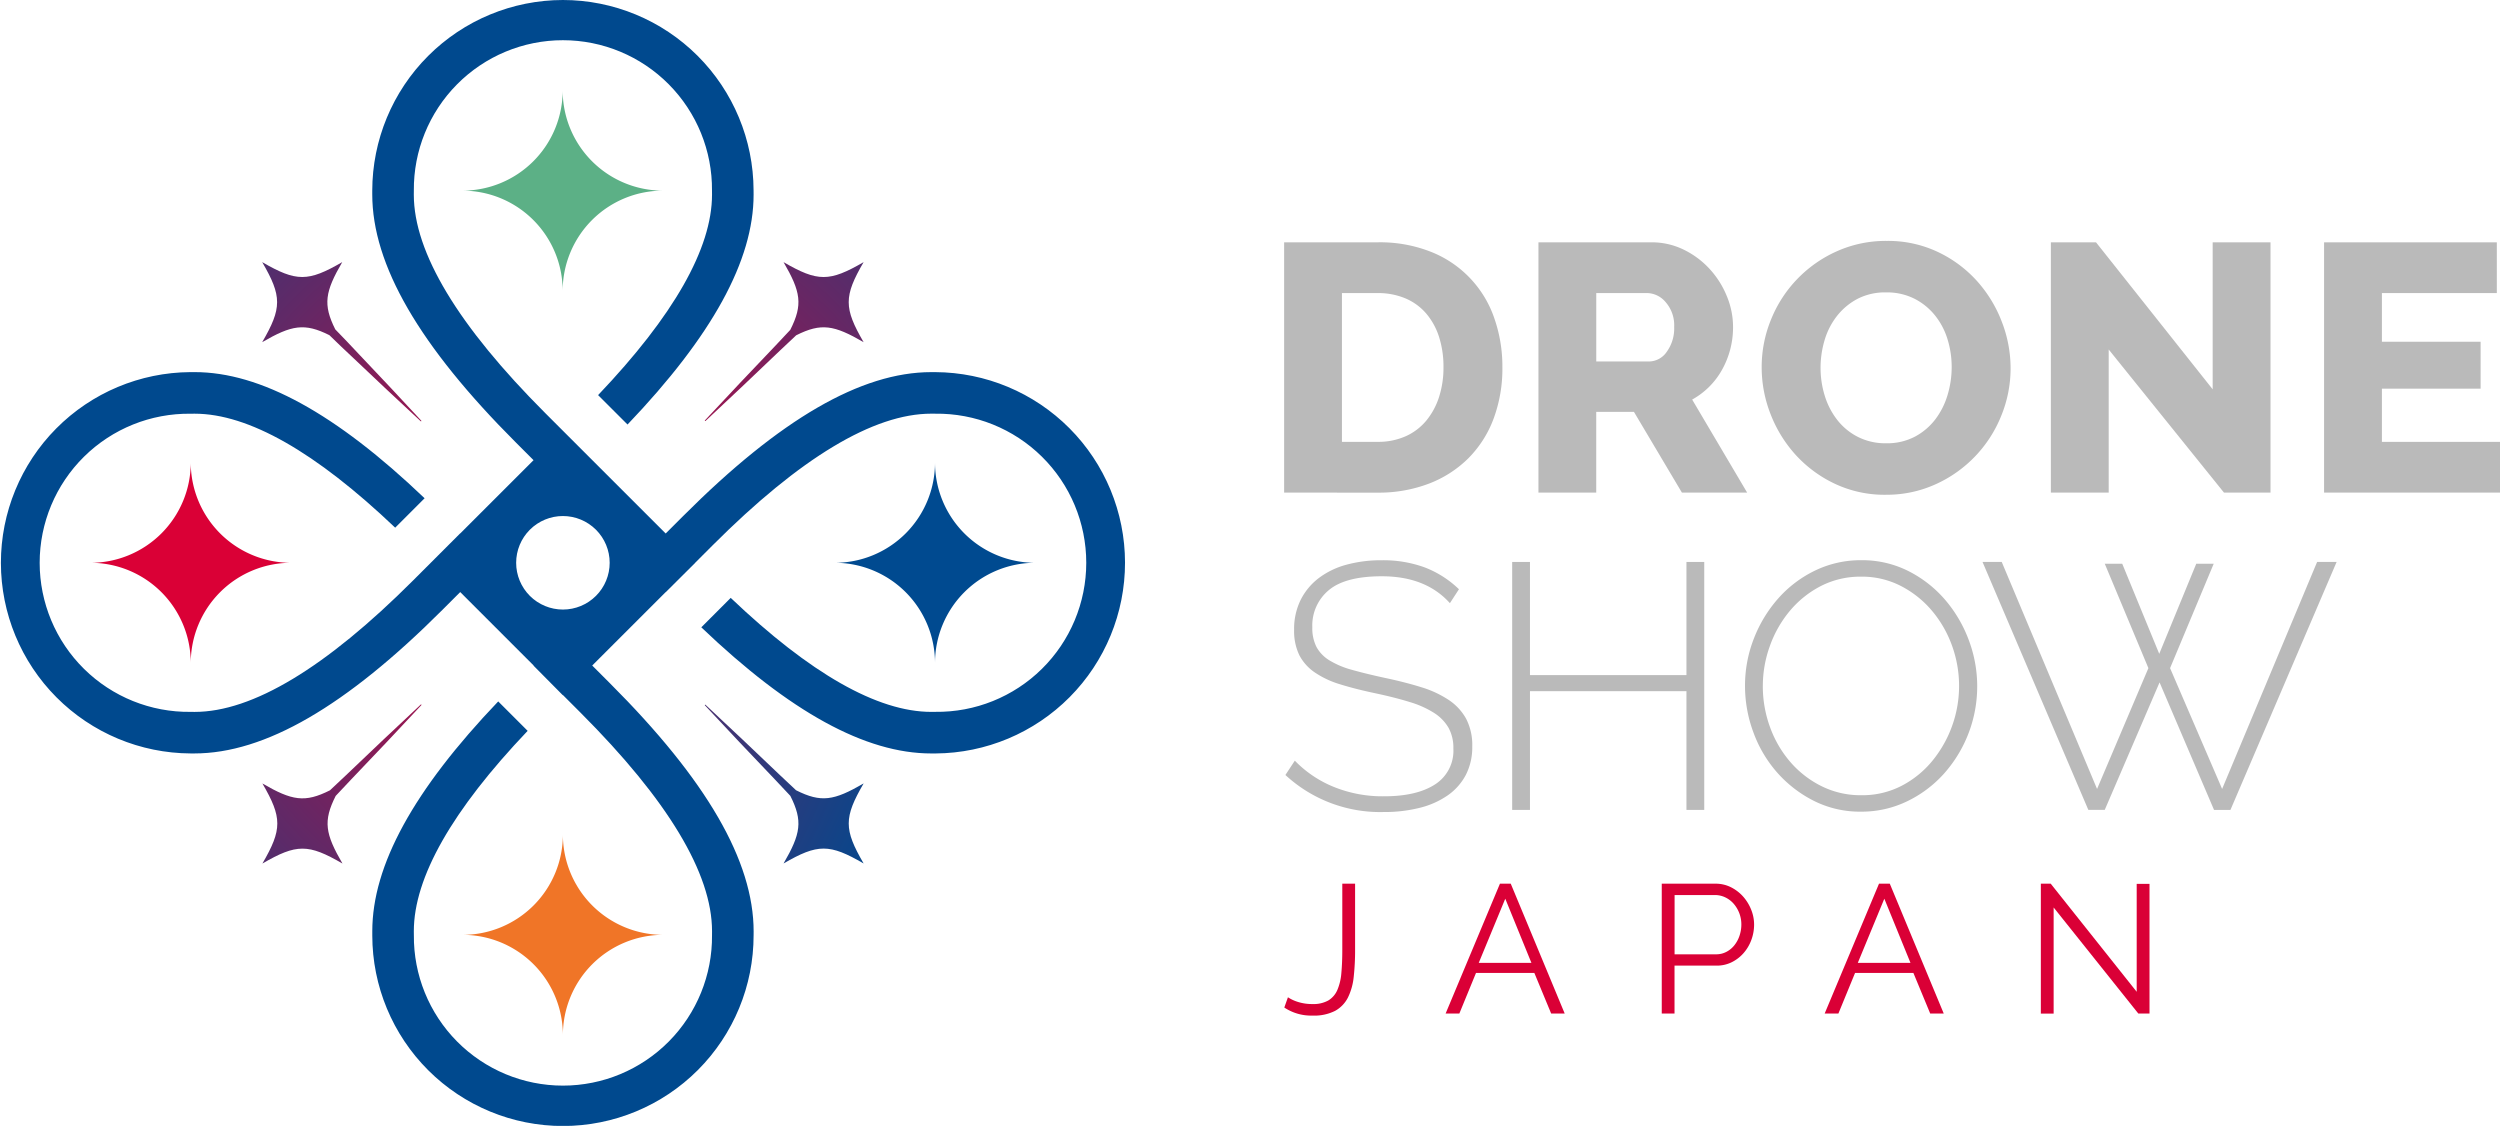
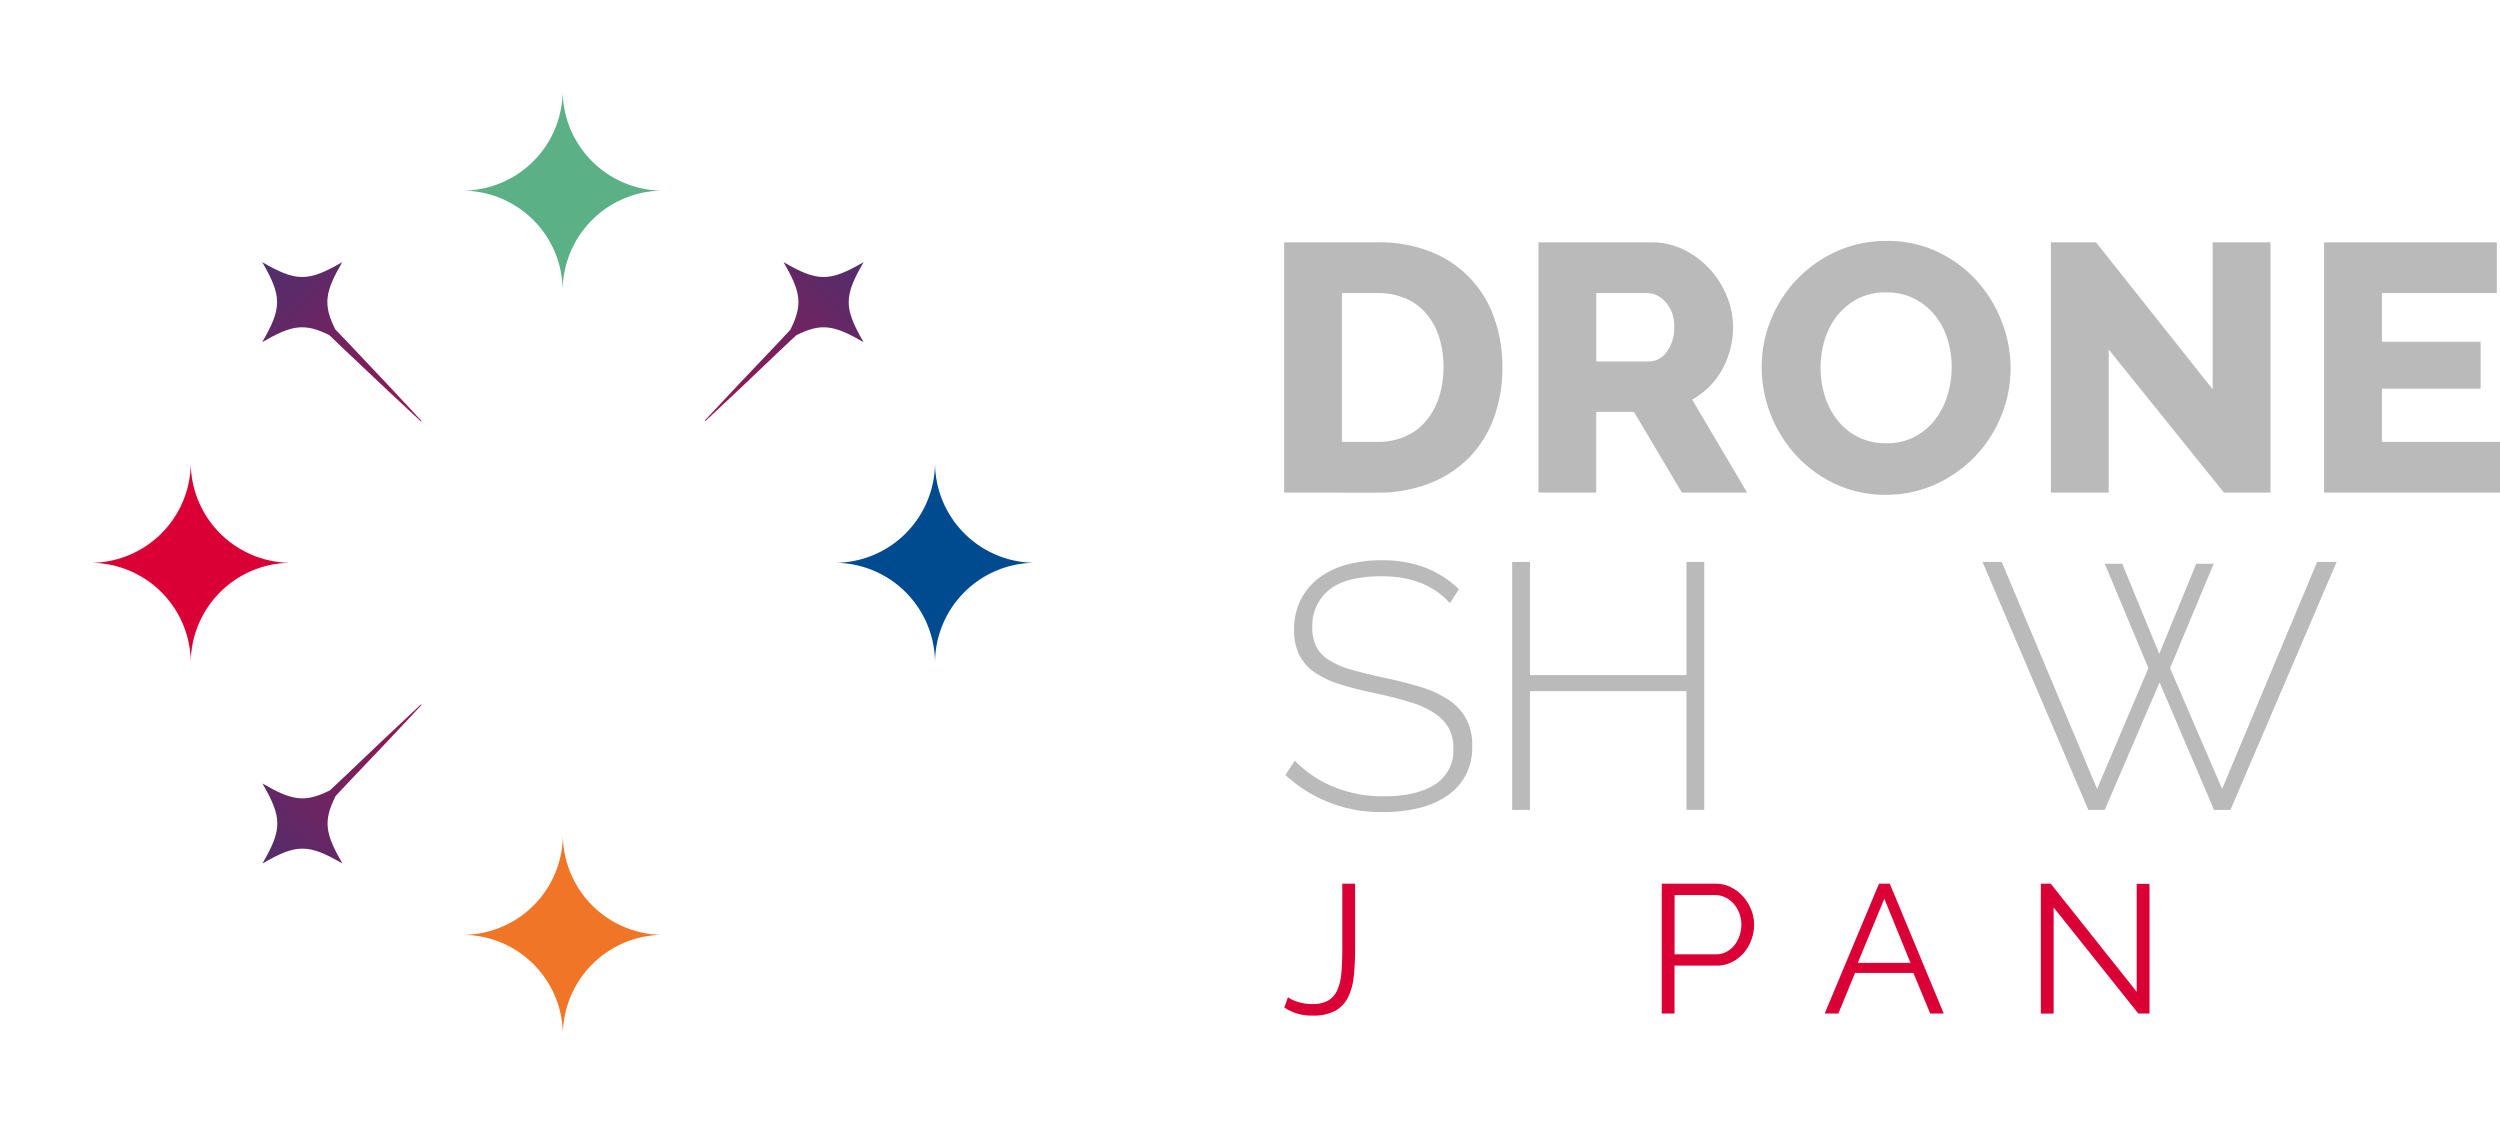
<svg xmlns="http://www.w3.org/2000/svg" xmlns:xlink="http://www.w3.org/1999/xlink" width="405" height="182.391" viewBox="0 0 405 182.391">
  <defs>
    <clipPath id="jehlur6f4b">
      <path data-name="長方形 42" style="fill:none" d="M0 0h405v182.391H0z" />
    </clipPath>
    <clipPath id="d39ltlqjic">
      <path data-name="パス 37" d="M83.617 91.173a7.575 7.575 0 1 1 7.577 7.575 7.574 7.574 0 0 1-7.577-7.575M91.189 0a30.922 30.922 0 0 0-30.883 30.889v.589c0 11.416 7.61 24.551 23.272 40.213l2.857 2.858-11.88 11.872-.011-.011-4.762 4.762-2.857 2.858c-14.133 14.135-26.041 21.3-35.395 21.3l-.641-.007a24.152 24.152 0 1 1 0-48.3l.644-.005c8.706 0 19.623 6.215 32.488 18.467l.022-.024 4.743-4.744C54.4 66.975 42.185 60.283 31.533 60.283H30.834a30.888 30.888 0 0 0 .055 61.775h.587c11.417 0 24.551-7.613 40.211-23.275l2.857-2.857.011-.011 11.9 11.9-.022.02 4.74 4.784.023-.02 2.856 2.857c14.133 14.137 21.3 26.044 21.3 35.4l-.005.644a24.151 24.151 0 1 1-48.3 0l-.007-.647c0-8.695 6.207-19.605 18.438-32.456l-4.767-4.767c-13.722 14.378-20.4 26.577-20.4 37.223v.7a30.886 30.886 0 0 0 61.773-.055l.005-.589c0-11.416-7.612-24.551-23.273-40.213l-2.857-2.86-.02-.02 11.9-11.894.011.012 4.774-4.754-.009-.009 2.858-2.857c14.133-14.135 26.043-21.3 35.395-21.3l.643.005a24.152 24.152 0 1 1 0 48.3l-.645.007c-8.706 0-19.626-6.215-32.488-18.468l-.027.024-4.74 4.744c14.388 13.741 26.6 20.434 37.255 20.434h.7a30.888 30.888 0 0 0-.055-61.775h-.642c-11.363 0-24.5 7.613-40.159 23.275l-2.858 2.857-.011.009-11.883-11.877-4.764-4.763-2.858-2.858c-14.133-14.135-21.3-26.043-21.3-35.4l.007-.643a24.151 24.151 0 1 1 48.3 0l.005.645c0 8.7-6.212 19.619-18.456 32.478l.013.013 4.755 4.752c13.735-14.386 20.423-26.595 20.423-37.244l-.005-.7A30.912 30.912 0 0 0 91.189 0z" style="fill:none" />
    </clipPath>
    <clipPath id="p3abn1fgid">
      <path data-name="パス 38" d="M31.533 31.524c3.221 5.543 3.221 7.43 0 12.971 4.786-2.777 6.848-3.152 10.886-1.136 1.3 1.285 2.641 2.531 3.974 3.789q5.368 5.115 10.816 10.152a.067.067 0 0 0 .093 0 .066.066 0 0 0 0-.094q-5.037-5.449-10.15-10.819c-1.253-1.329-2.5-2.667-3.778-3.964-2.026-4.046-1.651-6.109 1.129-10.9-5.543 3.218-7.426 3.218-12.973 0" transform="translate(-31.533 -31.524)" style="fill:none" />
    </clipPath>
    <clipPath id="4xpjnvzzaf">
      <path data-name="パス 39" d="M97.517 31.524c2.8 4.821 3.165 6.878 1.092 10.977-.808.858-1.611 1.721-2.421 2.578q-5.736 5.995-11.4 12.074a.067.067 0 0 0 .094.1q6.078-5.67 12.069-11.413c.869-.824 1.744-1.639 2.616-2.461 4.064-2.038 6.123-1.67 10.925 1.117-3.219-5.541-3.219-7.427 0-12.971-5.546 3.218-7.429 3.218-12.975 0" transform="translate(-84.773 -31.524)" style="fill:none" />
    </clipPath>
    <clipPath id="hzlg17rhsh">
      <path data-name="パス 40" d="M84.791 84.77a.068.068 0 0 0-.005.094q5.663 6.074 11.4 12.069c.816.859 1.62 1.727 2.435 2.59 2.058 4.085 1.693 6.145-1.1 10.954 5.547-3.217 7.433-3.217 12.975 0-3.219-5.54-3.219-7.426 0-12.97-4.809 2.792-6.868 3.159-10.95 1.106-.863-.815-1.734-1.624-2.6-2.442q-5.993-5.74-12.069-11.4a.059.059 0 0 0-.046-.019.058.058 0 0 0-.044.019" transform="translate(-84.769 -84.751)" style="fill:none" />
    </clipPath>
    <clipPath id="5q56v0jcpj">
      <path data-name="パス 41" d="M57.214 84.742q-6.084 5.671-12.088 11.424c-.871.826-1.752 1.643-2.625 2.468-4.076 2.049-6.136 1.682-10.942-1.109 3.219 5.543 3.219 7.43 0 12.971 5.546-3.218 7.43-3.218 12.971 0-2.794-4.81-3.159-6.871-1.1-10.955.822-.87 1.634-1.747 2.458-2.613q5.752-6 11.421-12.092a.06.06 0 0 0 0-.09.057.057 0 0 0-.046-.023.076.076 0 0 0-.048.019" transform="translate(-31.559 -84.723)" style="fill:none" />
    </clipPath>
    <radialGradient id="4a22t7ag5a" cx=".505" cy=".5" r=".497" gradientTransform="matrix(1 0 0 -1 0 2)" gradientUnits="objectBoundingBox">
      <stop offset="0" stop-color="#da0035" />
      <stop offset="1" stop-color="#00498e" />
    </radialGradient>
    <radialGradient id="2e99a771ne" cx="1.843" cy="1.853" r="4.277" gradientTransform="matrix(0 -1 -1 0 3.778 3.777)" xlink:href="#4a22t7ag5a" />
    <radialGradient id="9nmnmrn2ng" cx="-.939" cy="1.857" r="4.285" gradientTransform="matrix(0 -1 -1.001 0 1.001 .996)" xlink:href="#4a22t7ag5a" />
    <radialGradient id="zbe0l19ehi" cx="-.938" cy="-.928" r="4.289" gradientTransform="rotate(-90 -1.784 0)" xlink:href="#4a22t7ag5a" />
    <radialGradient id="gpgowlrfck" cx="1.844" cy="-.925" r="4.281" gradientTransform="matrix(0 -1 -1 0 .999 1)" xlink:href="#4a22t7ag5a" />
  </defs>
  <g style="isolation:isolate">
    <g data-name="グループ 20">
      <g data-name="グループ 19" style="clip-path:url(#jehlur6f4b)">
        <path data-name="パス 23" d="M154.441 69.694v-40.55h15.135a22.4 22.4 0 0 1 8.8 1.6 17.683 17.683 0 0 1 10.136 10.765 23.64 23.64 0 0 1 1.286 7.853 23.265 23.265 0 0 1-1.429 8.366 17.986 17.986 0 0 1-4.083 6.4 18.34 18.34 0 0 1-6.4 4.112 22.75 22.75 0 0 1-8.308 1.455zm25.814-20.331a15.768 15.768 0 0 0-.713-4.883 11 11 0 0 0-2.084-3.8 9.122 9.122 0 0 0-3.37-2.456 11.363 11.363 0 0 0-4.512-.857h-5.769v24.1h5.769a10.87 10.87 0 0 0 4.568-.912 9.25 9.25 0 0 0 3.341-2.542 11.594 11.594 0 0 0 2.058-3.828 15.557 15.557 0 0 0 .713-4.825" transform="translate(53.588 10.112)" style="fill:#bababa" />
        <path data-name="パス 24" d="M185.027 69.692V29.144H203.3a11.758 11.758 0 0 1 5.283 1.2 14 14 0 0 1 4.2 3.141 14.645 14.645 0 0 1 2.771 4.4 13.1 13.1 0 0 1 1 4.969 14.3 14.3 0 0 1-.455 3.626 14.125 14.125 0 0 1-1.315 3.285 12.38 12.38 0 0 1-4.855 4.853l8.91 15.077h-10.568L200.5 56.614h-6.111v13.078zm9.366-21.245h8.568a3.513 3.513 0 0 0 2.854-1.571 6.439 6.439 0 0 0 1.2-4.026 5.673 5.673 0 0 0-1.37-4 4.024 4.024 0 0 0-2.971-1.486h-8.281z" transform="translate(64.201 10.112)" style="fill:#bababa" />
        <path data-name="パス 25" d="M231.98 70.1a18.853 18.853 0 0 1-8.225-1.771 20.262 20.262 0 0 1-6.34-4.655 21.147 21.147 0 0 1-4.083-6.595 20.783 20.783 0 0 1-1.457-7.654 20.222 20.222 0 0 1 1.515-7.711 20.448 20.448 0 0 1 10.65-11.055 19.414 19.414 0 0 1 8.112-1.685 18.888 18.888 0 0 1 8.223 1.771 20.087 20.087 0 0 1 6.34 4.682 21.177 21.177 0 0 1 4.054 6.626 20.842 20.842 0 0 1 1.429 7.539 20.251 20.251 0 0 1-1.514 7.711 20.523 20.523 0 0 1-10.594 11.078 19.1 19.1 0 0 1-8.11 1.715m-10.566-20.562a15.213 15.213 0 0 0 .684 4.541 12.139 12.139 0 0 0 2.029 3.912 9.945 9.945 0 0 0 3.341 2.742 9.837 9.837 0 0 0 4.57 1.028 9.655 9.655 0 0 0 4.682-1.084 10.16 10.16 0 0 0 3.312-2.827A12.348 12.348 0 0 0 242 53.9a15.624 15.624 0 0 0 .655-4.483 15.14 15.14 0 0 0-.683-4.541A11.5 11.5 0 0 0 239.916 41a10.179 10.179 0 0 0-3.341-2.685 9.907 9.907 0 0 0-4.538-1 9.732 9.732 0 0 0-4.657 1.055 10.4 10.4 0 0 0-3.312 2.771 11.734 11.734 0 0 0-2 3.912 15.644 15.644 0 0 0-.655 4.483" transform="translate(73.517 10.053)" style="fill:#bababa" />
        <path data-name="パス 26" d="M256.022 46.506v23.187h-9.366v-40.55h7.311l18.9 23.816V29.143h9.368v40.55H274.7z" transform="translate(85.586 10.112)" style="fill:#bababa" />
        <path data-name="パス 27" d="M308.013 61.469v8.223h-28.5V29.144H307.5v8.223h-18.618v7.883h15.99v7.6h-15.99v8.623z" transform="translate(96.987 10.112)" style="fill:#bababa" />
        <path data-name="パス 28" d="M181.241 74.335q-3.9-4.356-11.03-4.356-5.886 0-8.572 2.235a7.427 7.427 0 0 0-2.686 6.025 6.743 6.743 0 0 0 .679 3.2 5.857 5.857 0 0 0 2.12 2.178 14.041 14.041 0 0 0 3.649 1.526q2.206.624 5.319 1.3 3.225.679 5.854 1.5a16.943 16.943 0 0 1 4.471 2.065 8.725 8.725 0 0 1 2.827 3.055 9.217 9.217 0 0 1 .991 4.469 9.789 9.789 0 0 1-1.047 4.639 9.318 9.318 0 0 1-2.943 3.31 13.75 13.75 0 0 1-4.526 2.01 23.42 23.42 0 0 1-5.854.679 22.6 22.6 0 0 1-15.9-6l1.526-2.321a18.4 18.4 0 0 0 6.224 4.215 20.954 20.954 0 0 0 8.26 1.557q5.261 0 8.23-1.923a6.468 6.468 0 0 0 2.97-5.827 6.67 6.67 0 0 0-.792-3.366 7.127 7.127 0 0 0-2.346-2.4 15.686 15.686 0 0 0-3.933-1.754q-2.376-.737-5.543-1.414-3.225-.679-5.686-1.443a14.98 14.98 0 0 1-4.13-1.923 7.7 7.7 0 0 1-2.519-2.8 8.966 8.966 0 0 1-.849-4.131 10.621 10.621 0 0 1 1.047-4.809 10.185 10.185 0 0 1 2.915-3.536 13.017 13.017 0 0 1 4.469-2.177 21.174 21.174 0 0 1 5.77-.735 19.513 19.513 0 0 1 6.959 1.16 16.464 16.464 0 0 1 5.543 3.536z" transform="translate(53.642 23.378)" style="fill:#bababa" />
        <path data-name="パス 29" d="M212.982 67.586v40.168H210.1V88.518h-25.349v19.236h-2.884V67.586h2.884v18.33H210.1v-18.33z" transform="translate(63.105 23.451)" style="fill:#bababa" />
-         <path data-name="パス 30" d="M228.653 108.111a16.592 16.592 0 0 1-7.637-1.755 19.789 19.789 0 0 1-5.94-4.585 20.422 20.422 0 0 1-3.847-6.506 21.547 21.547 0 0 1-1.358-7.524 20.906 20.906 0 0 1 1.443-7.693 21.48 21.48 0 0 1 3.961-6.506 18.936 18.936 0 0 1 5.967-4.5 16.949 16.949 0 0 1 7.469-1.668 16.582 16.582 0 0 1 7.666 1.781 19.246 19.246 0 0 1 5.938 4.667 21.573 21.573 0 0 1 3.82 6.536 21.258 21.258 0 0 1-4.046 21.611 19.16 19.16 0 0 1-5.966 4.469 16.919 16.919 0 0 1-7.469 1.672m-15.9-20.37a19.339 19.339 0 0 0 1.157 6.649 17.962 17.962 0 0 0 3.284 5.657 16.164 16.164 0 0 0 5.062 3.932 14.222 14.222 0 0 0 6.451 1.47 13.845 13.845 0 0 0 6.532-1.526 15.956 15.956 0 0 0 4.981-4.045 19.175 19.175 0 0 0 3.141-18.777 18.415 18.415 0 0 0-3.31-5.659 16.383 16.383 0 0 0-5.007-3.93 13.745 13.745 0 0 0-6.335-1.471 14.03 14.03 0 0 0-6.564 1.526 16.221 16.221 0 0 0-5.036 4.046 18.564 18.564 0 0 0-3.222 5.686 19.01 19.01 0 0 0-1.131 6.448" transform="translate(72.822 23.378)" style="fill:#bababa" />
        <path data-name="パス 31" d="M258.235 67.869h2.829l6 14.6 6-14.6h2.827l-7.072 16.917 8.432 19.573 15.388-36.773h3.161l-17.2 40.168h-2.66L267.117 87.1l-8.882 20.652h-2.658l-17.141-40.166h3.112l15.443 36.773 8.316-19.573z" transform="translate(82.733 23.451)" style="fill:#bababa" />
        <path data-name="パス 32" d="M155.05 124.682a6.359 6.359 0 0 0 1.676.77 7.513 7.513 0 0 0 2.3.326 4.942 4.942 0 0 0 2.563-.578 3.669 3.669 0 0 0 1.467-1.7 8.74 8.74 0 0 0 .651-2.771q.15-1.645.15-3.749v-10.7h2.073v10.7a39.2 39.2 0 0 1-.221 4.37 9.829 9.829 0 0 1-.933 3.365 5.081 5.081 0 0 1-2.076 2.163 7.473 7.473 0 0 1-3.673.77 7.837 7.837 0 0 1-4.564-1.305z" transform="translate(53.595 36.877)" style="fill:#da0036" />
-         <path data-name="パス 33" d="M182.664 106.28h1.75l8.742 21.041h-2.194l-2.725-6.58h-9.453l-2.7 6.58h-2.223zm5.1 12.833-4.238-10.4-4.3 10.4z" transform="translate(60.328 36.877)" style="fill:#da0036" />
        <path data-name="パス 34" d="M199.857 127.321V106.28h8.714a5.479 5.479 0 0 1 2.5.578 6.637 6.637 0 0 1 1.971 1.511 7.213 7.213 0 0 1 1.3 2.12 6.425 6.425 0 0 1 .475 2.4 7.168 7.168 0 0 1-.445 2.5 6.777 6.777 0 0 1-1.245 2.119 6.252 6.252 0 0 1-1.913 1.483 5.406 5.406 0 0 1-2.474.563h-6.814v7.764zm2.076-9.6h6.727a3.5 3.5 0 0 0 1.673-.4 4.024 4.024 0 0 0 1.289-1.065 5.029 5.029 0 0 0 .83-1.541 5.657 5.657 0 0 0 .3-1.824 5.1 5.1 0 0 0-1.259-3.378 4.205 4.205 0 0 0-1.363-1.024 3.852 3.852 0 0 0-1.645-.368h-6.548z" transform="translate(69.347 36.877)" style="fill:#da0036" />
        <path data-name="パス 35" d="M228.253 106.28H230l8.742 21.041h-2.192l-2.725-6.58h-9.453l-2.7 6.58h-2.223zm5.1 12.833-4.238-10.4-4.3 10.4z" transform="translate(76.146 36.877)" style="fill:#da0036" />
        <path data-name="パス 36" d="M247.522 110.134v17.188h-2.073V106.28h1.6l13.928 17.513v-17.482h2.076v21.01h-1.809z" transform="translate(85.167 36.877)" style="fill:#da0036" />
      </g>
    </g>
    <g data-name="グループ 22">
      <g data-name="グループ 21" style="clip-path:url(#d39ltlqjic)">
-         <path data-name="長方形 43" style="fill:url(#4a22t7ag5a)" d="M0 0h182.387v182.391H0z" />
-       </g>
+         </g>
    </g>
    <g data-name="グループ 24">
      <g data-name="グループ 23" style="clip-path:url(#p3abn1fgid)" transform="translate(42.474 42.462)">
        <path data-name="長方形 44" style="fill:url(#2e99a771ne)" d="M0 0h25.797v25.801H0z" />
      </g>
    </g>
    <g data-name="グループ 26">
      <g data-name="グループ 25" style="clip-path:url(#4xpjnvzzaf)" transform="translate(114.188 42.462)">
        <path data-name="長方形 45" transform="translate(-.006)" style="fill:url(#9nmnmrn2ng)" d="M0 0h25.725v25.749H0z" />
      </g>
    </g>
    <g data-name="グループ 28">
      <g data-name="グループ 27" style="clip-path:url(#hzlg17rhsh)" transform="translate(114.182 114.158)">
-         <path data-name="長方形 46" transform="translate(-.006)" style="fill:url(#zbe0l19ehi)" d="M0 0h25.734v25.726H0z" />
-       </g>
+         </g>
    </g>
    <g data-name="グループ 30">
      <g data-name="グループ 29" style="clip-path:url(#5q56v0jcpj)" transform="translate(42.509 114.12)">
        <path data-name="長方形 47" style="fill:url(#gpgowlrfck)" d="M0 0h25.776v25.773H0z" />
      </g>
    </g>
    <g data-name="グループ 32">
      <g data-name="グループ 31" style="clip-path:url(#jehlur6f4b)">
        <path data-name="パス 42" d="M88.1 27.114a16.246 16.246 0 0 1-16.243-16.245 16.242 16.242 0 0 1-16.242 16.245 16.242 16.242 0 0 1 16.242 16.243A16.246 16.246 0 0 1 88.1 27.114" transform="translate(19.297 3.771)" style="fill:#5cb086" />
        <path data-name="パス 43" d="M132.881 71.871a16.244 16.244 0 0 1-16.245-16.243 16.243 16.243 0 0 1-16.243 16.243 16.243 16.243 0 0 1 16.243 16.243 16.244 16.244 0 0 1 16.245-16.243" transform="translate(34.835 19.302)" style="fill:#004a90" />
        <path data-name="パス 44" d="M88.129 116.618a16.245 16.245 0 0 1-16.246-16.243 16.241 16.241 0 0 1-16.242 16.243 16.244 16.244 0 0 1 16.242 16.246 16.247 16.247 0 0 1 16.246-16.246" transform="translate(19.306 34.828)" style="fill:#f07527" />
        <path data-name="パス 45" d="M43.373 71.871a16.246 16.246 0 0 1-16.246-16.243 16.242 16.242 0 0 1-16.242 16.243 16.242 16.242 0 0 1 16.242 16.244 16.246 16.246 0 0 1 16.246-16.244" transform="translate(3.777 19.302)" style="fill:#da0036" />
      </g>
    </g>
  </g>
</svg>